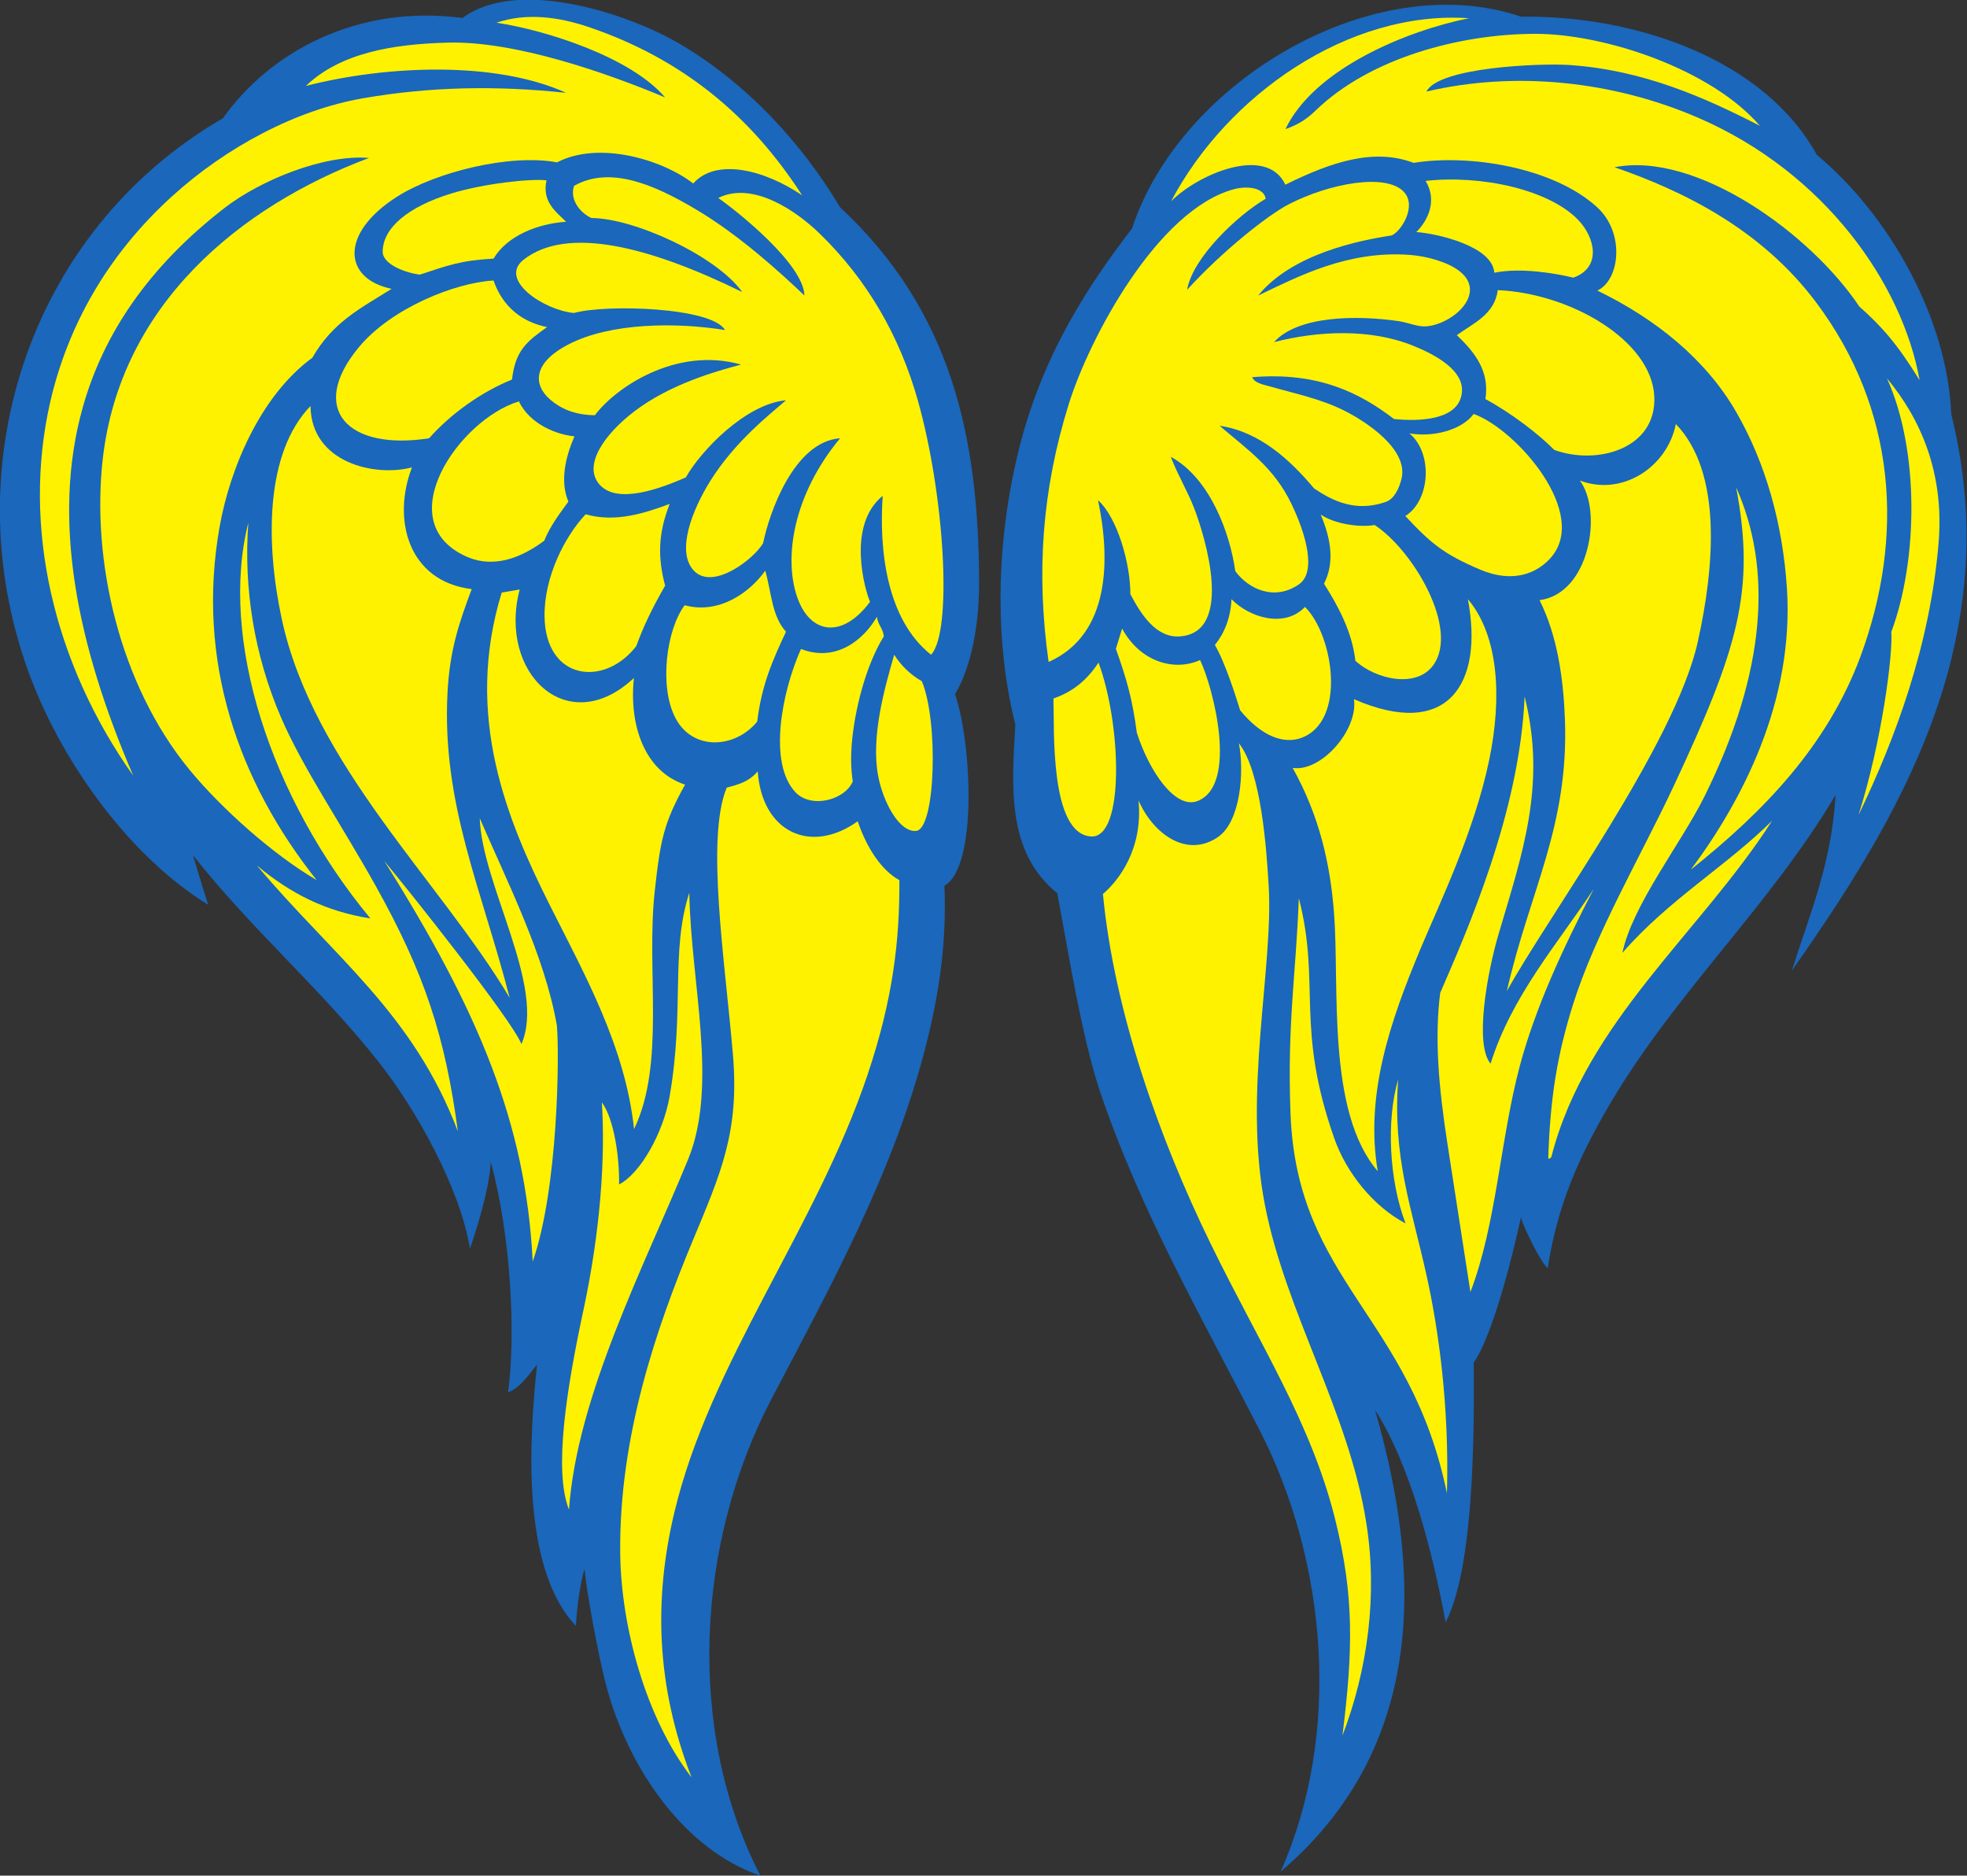
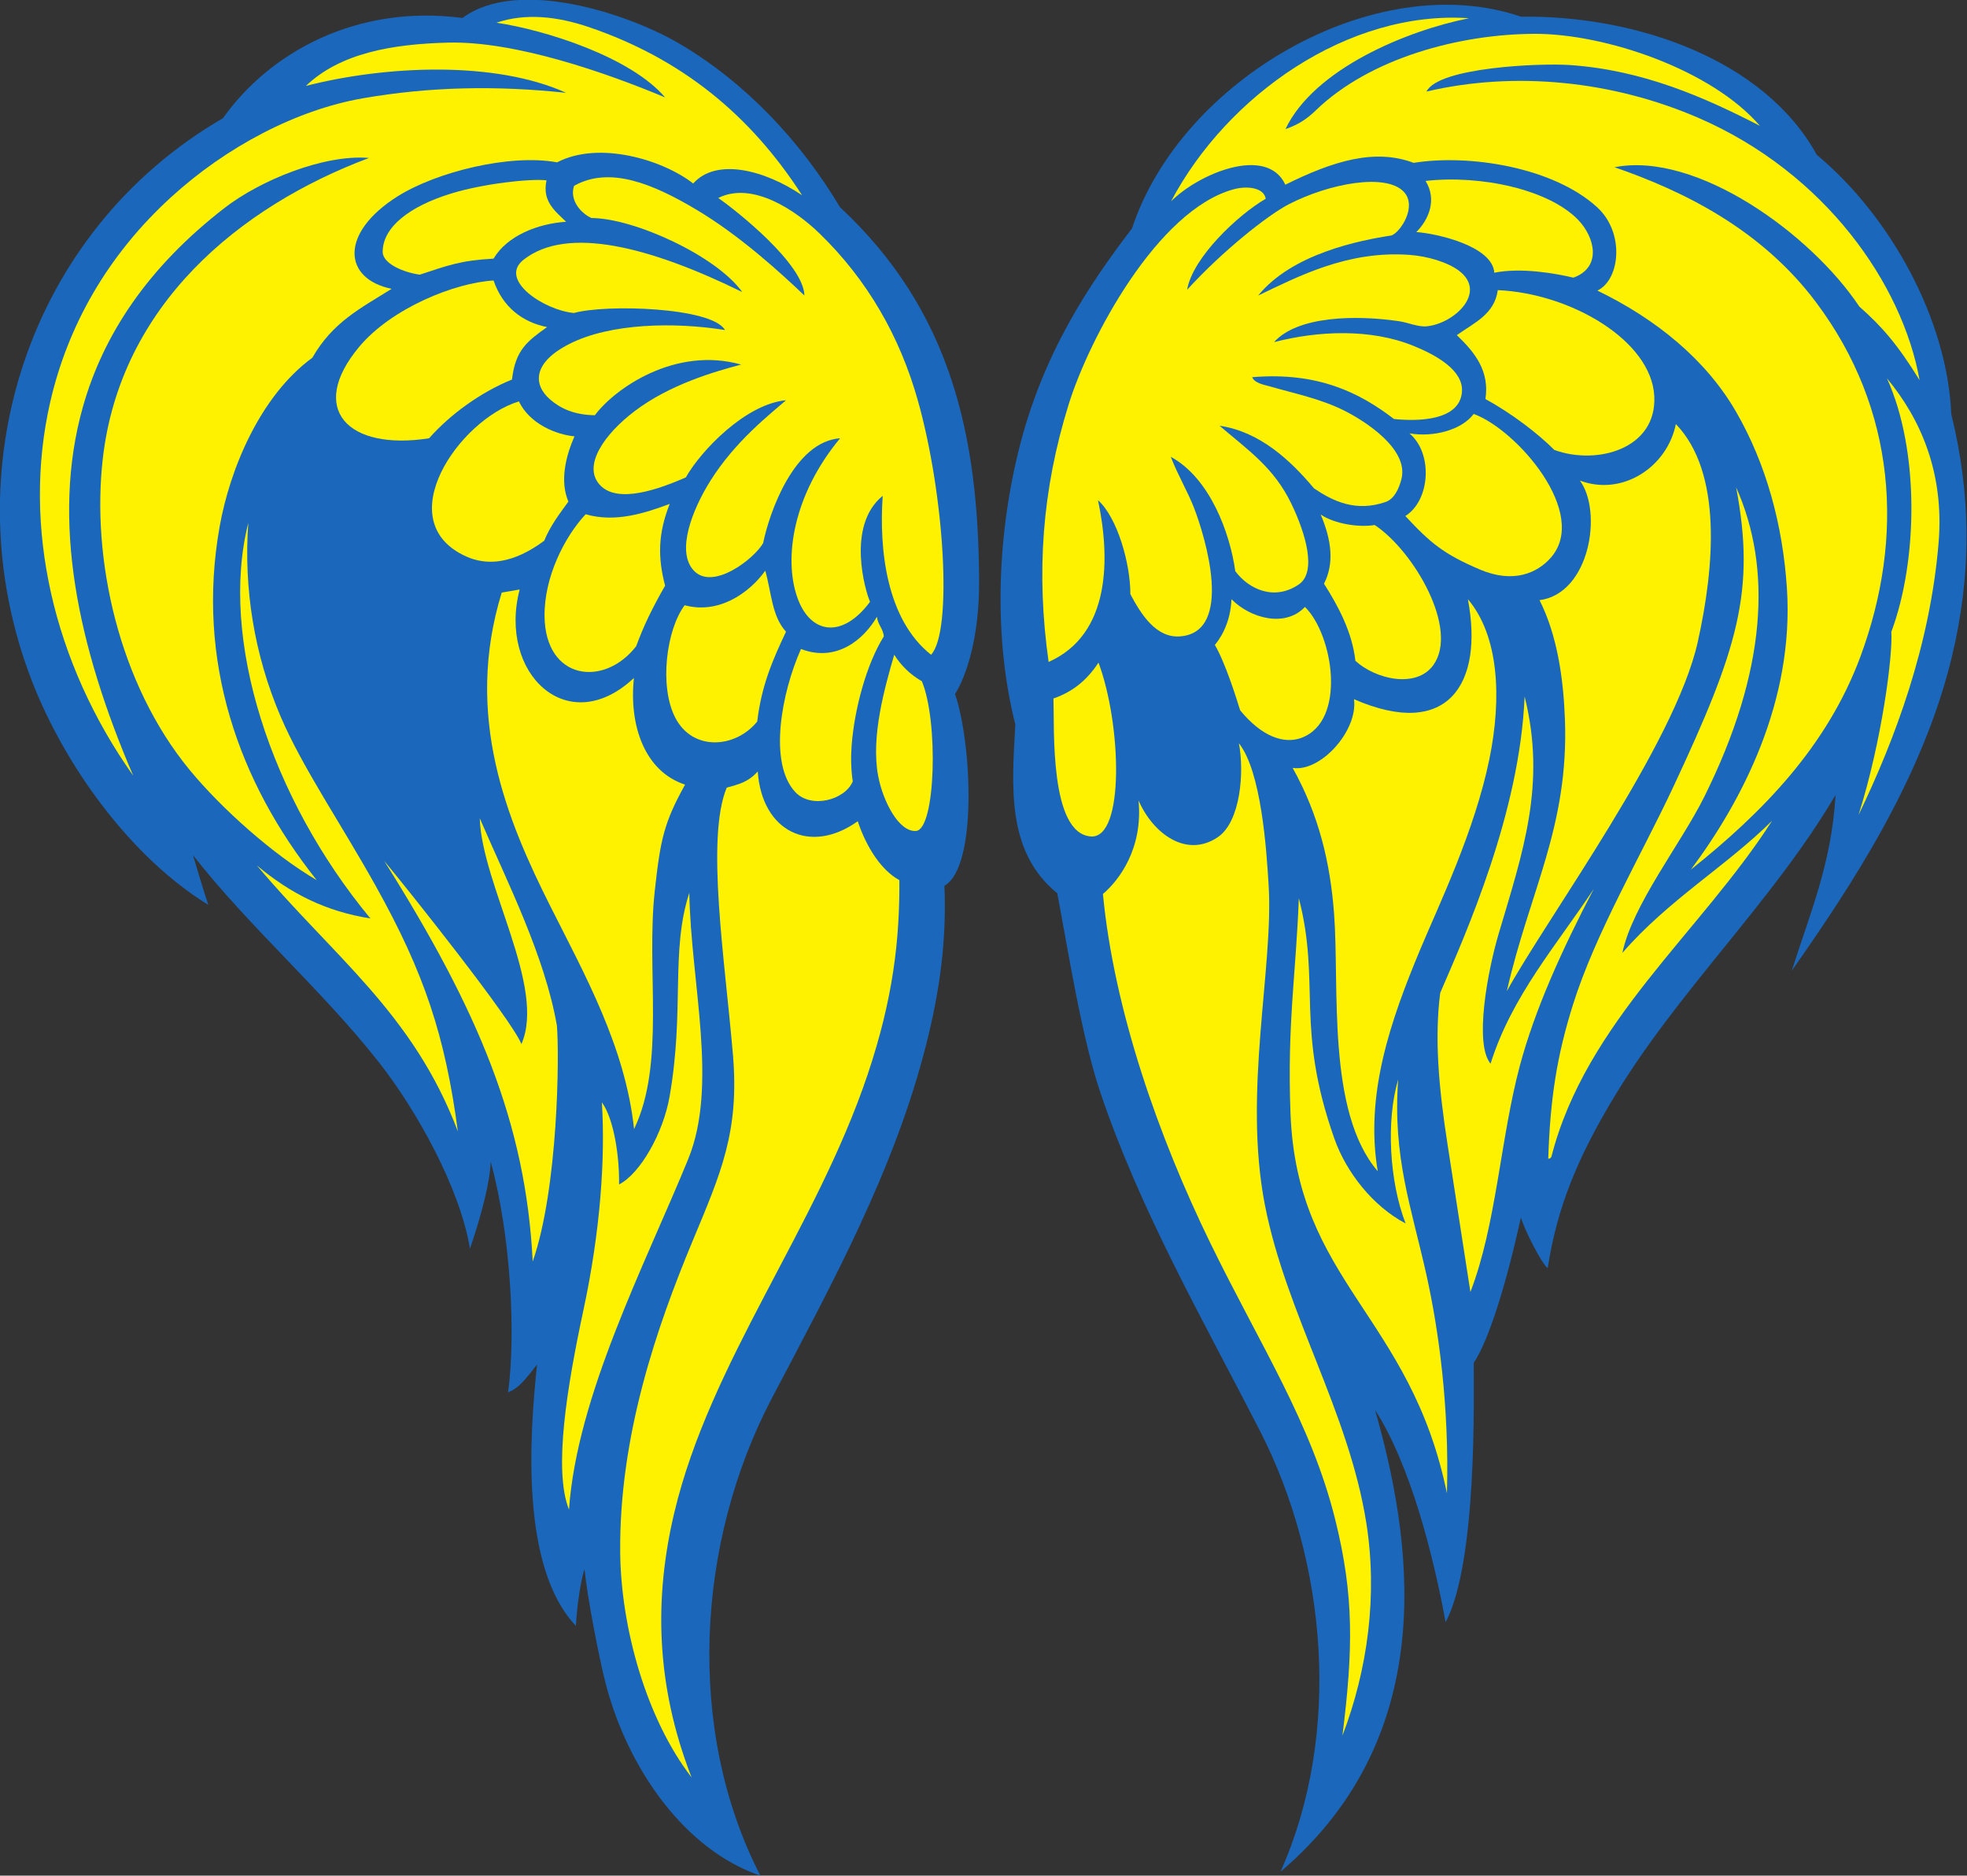
<svg xmlns="http://www.w3.org/2000/svg" viewBox="0 0 717.427 684.013" height="684.013" width="717.427" xml:space="preserve" id="svg2" version="1.1">
  <rect x="0" y="0" width="717.427" height="684.013" fill="#333333" stroke="none" />
  <defs id="defs6" />
  <g transform="matrix(1.333,0,0,-1.333,0,684.013)" id="g10">
    <g transform="scale(0.1)" id="g12">
      <path id="path14" style="fill:#1a67bb;fill-opacity:1;fill-rule:nonzero;stroke:none" d="m 4902.75,2475.86 c 48.96,155.84 108.63,291.49 119.71,480.82 -175.88,-298.24 -435.79,-538.74 -614.58,-840.83 -88.81,-150.06 -147.02,-283.74 -173.06,-453.92 -17.7,13.52 -65.54,109.39 -73.36,138.78 -40.28,-183.5 -88.46,-337.94 -129.04,-397.55 -0.43,-89.08 10.65,-543.758 -76.92,-709.957 -34.14,185.899 -96.62,430.557 -193.02,580.747 97.41,-342.712 189.09,-882.751 -258.73,-1263.216 167.83,375.938 128.02,846.786 -56.9,1207.336 -155.53,303.24 -325.65,598.41 -435.59,922.9 -51.87,153.11 -88.2,387.95 -118.38,546.57 -141.45,114.8 -123.56,297.31 -114.77,461.96 -58.84,232.32 -51.31,503.82 8.62,747.86 65.91,268.41 195.73,458.64 310.71,609.18 133.54,405.5 664.14,715.6 1064.34,579.19 313.51,4.11 665.42,-116.1 809.33,-378 201.3,-167.47 357.25,-450.41 367.89,-709.27 55.59,-224.36 55.53,-443.4 0.57,-668.46 -81.53,-333.83 -278.39,-628.01 -436.82,-854.14 v 0" />
      <path id="path16" style="fill:#1a67bb;fill-opacity:1;fill-rule:evenodd;stroke:none" d="m 610.176,4808.14 c 127.929,180.64 366.66,312.07 655.244,274.06 151.19,112.2 453.57,11.64 592.37,-69.59 181.53,-106.23 333.86,-268.68 440.62,-448.11 303.73,-282.74 379.37,-625.07 380.59,-1024.8 0.46,-149.04 -33.18,-254.7 -65.79,-307.12 46.04,-135.1 61.7,-473.18 -29.04,-524.38 6.02,-151.61 -12.66,-286.97 -50.15,-435.17 C 2447.23,1929.84 2275.61,1617.4 2112.14,1306.55 1905.61,913.828 1874.84,399.551 2080.52,0 1874.98,69.402 1717.64,291.66 1656.9,526.652 c -18.02,69.727 -50.5,238.739 -57.63,312.137 -10.16,-32.812 -20.1,-94.766 -23.52,-155.344 -151.61,158.926 -127.23,517.715 -106.27,714.855 -34.22,-43.78 -50.73,-64.96 -79.28,-75.96 21.11,155.02 8.55,425.31 -47.51,631.03 -1.95,-55.03 -24.35,-143.17 -56.77,-238.13 -27.26,166.04 -146.63,380.3 -251.28,512.67 -156.874,198.45 -350.152,364.78 -506.527,563.72 13.016,-43.13 27.828,-94.07 41.852,-135.75 -214.774,131.91 -394.5,383.67 -483.598,614.96 -219.375,569.45 -14.266,1225.25 523.809,1537.3 v 0" />
      <path id="path18" style="fill:#fff200;fill-opacity:1;fill-rule:evenodd;stroke:none" d="m 1548.94,4877.44 c -194.82,88.4 -493.75,74.75 -711.952,18.91 94.008,89.72 235.512,114.5 389.022,118.43 182.74,4.68 431.63,-81.81 593.84,-149.94 -94.14,110.54 -326.35,184.1 -461.41,204.44 80.59,27.14 167.73,16.95 253.5,-12.28 251.81,-85.81 440.4,-238.8 582.79,-459.93 -102.8,69.58 -234.62,103.28 -298.04,32.33 -83.93,65.29 -258.21,117.56 -372.41,57.8 -128.78,24.05 -330.69,-26.4 -436.35,-92.94 C 928.406,4493.8 938.695,4368.4 1071.6,4341.22 986.508,4287.91 910.57,4250.46 854.625,4152.7 711.117,4047.79 628.852,3847.13 600.996,3690.87 c -65.359,-366.71 51.359,-698.46 265.582,-967.36 -118.363,69.16 -260.168,195.2 -347.765,301.61 -194.18,235.9 -269.071,577.39 -237.485,852.11 48.25,419.65 373.008,688.76 728.382,822.01 C 886.34,4709.72 711.938,4637.92 614.688,4562.7 405.094,4400.58 282.961,4216.74 226.824,4018.25 139.258,3708.62 212.305,3363.36 364.457,3009.36 146.383,3317.02 59.102,3690.74 137.48,4031.8 c 47.43,206.41 155.547,400.86 332.055,561.46 149.637,136.14 340.453,237.38 523.324,269.22 182.581,31.79 364.111,35.39 556.081,14.96 v 0" />
      <path id="path20" style="fill:#fff200;fill-opacity:1;fill-rule:evenodd;stroke:none" d="m 679.379,3701.09 c -12.934,-179.36 16.101,-360.94 88.398,-529.89 59.645,-139.36 163.871,-291 259.683,-462.54 133.75,-239.44 190.53,-411.3 225.36,-672.7 -121.81,323.14 -339.789,477.72 -549.929,727.69 93.05,-77.65 188.972,-125.74 310.509,-144.9 -274.052,330.88 -413.92,765.19 -334.021,1082.34 v 0" />
-       <path id="path22" style="fill:#fff200;fill-opacity:1;fill-rule:evenodd;stroke:none" d="m 849.59,4020.58 c 1.789,-155.87 177.31,-194.74 277.7,-167.81 -54.65,-140.78 -11.73,-311.59 163.33,-333.07 -33.58,-90.58 -59.86,-163.49 -66.16,-283.52 -15.96,-304.39 93.68,-537.48 170.11,-834.79 -185.55,313.72 -538.336,637.65 -623.867,1037.64 -44.14,206.42 -45.476,453.06 78.887,581.55 v 0" />
      <path id="path24" style="fill:#fff200;fill-opacity:1;fill-rule:evenodd;stroke:none" d="m 1350.47,4363.96 c 24.91,-72.76 79.26,-114.14 146.43,-127.38 -53.2,-38.14 -86.59,-61.63 -96.02,-143.54 -86.6,-35.11 -169.65,-95.98 -226.82,-160.66 -222.029,-34.87 -333.255,80 -191.482,249.94 88.712,106.31 262.642,175.77 367.892,181.64 v 0" />
      <path id="path26" style="fill:#fff200;fill-opacity:1;fill-rule:evenodd;stroke:none" d="m 1051.2,2776.25 c 62.52,-75.04 348.54,-433.52 375.54,-501.21 68.14,156.38 -108.01,434.87 -114.07,617.77 76.16,-176.4 177.61,-375.59 211.06,-567.04 7.01,-77.25 3.93,-444.7 -66.15,-645.79 -18.81,378.89 -148.85,686.77 -406.38,1096.27 v 0" />
      <path id="path28" style="fill:#fff200;fill-opacity:1;fill-rule:evenodd;stroke:none" d="m 1495.38,4638.02 c -12.97,-58.82 25.78,-85.64 53.56,-113.4 -77.65,-4.86 -161.83,-38.57 -198.47,-100.8 -90.8,-4.98 -125.34,-18.69 -201.86,-43.84 -45.09,6.14 -101.42,30.29 -101.49,62.3 -0.16,67.47 73.27,124.71 187.59,159.77 88.92,27.27 217.2,41.13 260.67,35.97 v 0" />
      <path id="path30" style="fill:#fff200;fill-opacity:1;fill-rule:evenodd;stroke:none" d="m 1571.86,3937.68 c -24.27,-55.36 -40.41,-122.82 -16.63,-178.56 -24.25,-33.49 -49.48,-66.01 -66.15,-107.11 -84.74,-62.99 -156.19,-69.14 -214.2,-42.73 -211.23,96.14 -18.58,374.57 144.89,423.9 30.54,-63.21 104.8,-91.35 152.09,-95.5 v 0" />
      <path id="path32" style="fill:#fff200;fill-opacity:1;fill-rule:evenodd;stroke:none" d="m 1372.8,3510.25 49.09,8.42 c -59.8,-229.37 131.38,-412.03 312.67,-242.06 -13.87,-128.68 28.7,-255.51 139.89,-291.79 -57.97,-104.74 -67.34,-149.65 -82.85,-290.48 -24.2,-219.67 30.02,-470.73 -56.71,-652.08 -23.66,224.72 -135.2,423.13 -229.72,611.19 -117.18,233.15 -236.6,518.44 -132.37,856.8 v 0" />
      <path id="path34" style="fill:#fff200;fill-opacity:1;fill-rule:evenodd;stroke:none" d="m 2030.91,4332.46 c -71.05,99.4 -296.89,202.31 -412.8,202.44 -33.3,15.76 -59.76,52.54 -47.26,88.2 98.21,54.97 217.04,4.52 333.77,-64.8 120.42,-71.52 232.06,-174.1 296.4,-235.3 -2.25,86.17 -184.49,231.16 -235.79,266.77 94,46.73 212.79,-34.71 276.75,-96.66 132.32,-128.13 220.06,-282.94 269.03,-455.91 73.48,-259.58 96.03,-633.95 36.54,-697.06 -123.31,97.53 -142.34,290.74 -132.3,434.73 -100.31,-81.3 -47.56,-261.25 -34.65,-289.83 -75.46,-101.88 -163.98,-89.26 -199.33,12.68 -37.64,108.52 -10.18,281.04 117.41,434.66 -126.47,-9.17 -194.01,-204.87 -210.57,-286.79 -24.8,-43.37 -137.39,-130.58 -189.5,-75.48 -49.53,52.36 -4.49,166.7 45.22,246.06 68.13,108.75 163.67,182.37 206.8,220.17 -110.61,-10.15 -233.3,-138.45 -274.07,-211.07 -70.64,-30.77 -187.5,-74.43 -236.08,-19.59 -46.71,52.73 13.78,138.58 95.85,200.8 96.31,73.04 218.04,108.04 291.44,127.52 -180.07,50.77 -345.89,-65.64 -400.07,-138.62 -57.86,0.86 -95.32,19.37 -122.97,43.51 -46.09,40.24 -47.88,100.38 53.65,151.8 112.41,56.93 288.21,59.91 425.28,37.81 -35.51,62.63 -326.59,71.07 -413.01,46.65 -81.34,7 -207.85,90.71 -138.27,145.51 120.02,94.54 346.57,35.25 598.53,-88.2 v 0" />
      <path id="path36" style="fill:#fff200;fill-opacity:1;fill-rule:evenodd;stroke:none" d="m 1602.48,3724.47 c 81.93,-23.77 163.34,3.67 229.97,28.35 -32.16,-80.97 -32.87,-146.92 -12.6,-223.66 -36.37,-63.73 -58.99,-110.63 -79,-165.46 -87.34,-113.34 -248.82,-93.75 -250.88,81.75 -1.26,107.51 55.05,217.89 112.51,279.02 v 0" />
      <path id="path38" style="fill:#fff200;fill-opacity:1;fill-rule:evenodd;stroke:none" d="m 1646.86,2115.66 c 33.79,-46.55 48.34,-152.14 46.99,-224.61 57.63,29.22 120.78,139.92 138.31,240.77 41.51,238.86 1.99,395.89 53.89,557.11 4.42,-249.07 79.78,-526.31 -3.17,-729.03 -118.47,-289.51 -304.38,-646.66 -325.99,-958.59 -42.89,107.4 -5.95,334.01 39.64,546.65 45.92,214.19 60.06,413.4 50.33,567.7 v 0" />
      <path id="path40" style="fill:#fff200;fill-opacity:1;fill-rule:evenodd;stroke:none" d="m 2073.3,3020.91 c 11.34,-164.59 143.52,-229.15 273.6,-136.29 24.62,-73.51 65.58,-134.77 113.96,-161.17 0.95,-162.97 -16.98,-323.89 -86.8,-531.6 -142.38,-423.5 -430.55,-784.8 -529.01,-1198.608 -54.92,-230.847 -52.01,-469.687 47.26,-724.551 -124.24,160.735 -193.22,410.469 -195.31,614.297 -3.33,319.032 99.7,616.912 198.02,853.102 77.76,186.81 128.29,299.03 110.43,509.77 -21.99,259.35 -74.54,591.62 -17.03,730.66 30.28,8.6 58.89,14.61 84.88,44.39 v 0" />
      <path id="path42" style="fill:#fff200;fill-opacity:1;fill-rule:evenodd;stroke:none" d="m 1873.41,3475.6 c 92.64,-25.34 176.61,33.11 220.51,94.51 17.44,-61.97 17.86,-124.27 56.71,-166.97 -36.64,-77.77 -66.71,-146.03 -78.76,-245.71 -59.16,-73.11 -175.58,-82 -223.66,9.45 -45.72,86.95 -24.32,243.35 25.2,308.72 v 0" />
      <path id="path44" style="fill:#fff200;fill-opacity:1;fill-rule:evenodd;stroke:none" d="m 2191.58,3355.89 c 97.13,-37.35 171.9,26.04 207.91,88.21 2.22,-21.94 16.65,-31.65 18.9,-53.56 -47.73,-76.33 -80.75,-199.72 -88.2,-299.27 -2.13,-28.46 -2.09,-64.67 3.15,-97.65 -21.69,-51.28 -113.57,-75.14 -156.68,-29.79 -75.16,79.04 -38.16,273.05 14.92,392.06 v 0" />
      <path id="path46" style="fill:#fff200;fill-opacity:1;fill-rule:evenodd;stroke:none" d="m 2446.75,3340.14 c 18.6,-29.54 44.64,-54.98 75.6,-72.45 45.64,-108.93 37.86,-404.94 -15.75,-409.53 -46.61,-3.99 -90.63,79.86 -103.96,151.2 -19.97,107 18,240.76 44.11,330.78 v 0" />
      <path id="path48" style="fill:#fff200;fill-opacity:1;fill-rule:evenodd;stroke:none" d="m 3463.3,4587.66 c -74.27,-42.95 -199.95,-159.89 -215.12,-249 95.32,104.61 220.24,204.18 278.64,234.15 111.28,57.11 264.4,85.26 313.68,34.44 38.05,-39.25 -7.44,-109.77 -32.7,-119.93 -87.69,-13.46 -272.17,-49.82 -365.29,-164.52 109.72,52.39 245.39,123.83 414.96,111.22 47.7,-3.55 103.46,-19.63 134.8,-43.5 77.85,-59.25 -13.21,-144.11 -87.83,-151.81 -24.43,-2.53 -50.61,10.15 -76.98,14 -115.94,16.96 -276.2,15.12 -341.4,-57.25 121.03,31.02 263.14,37.59 380.83,-10.03 62.82,-25.39 138.25,-67.48 133.24,-126.57 -6.67,-78.62 -119.71,-80.68 -186.08,-73.76 -92.16,70.84 -207.14,129.57 -387.96,114.35 6.88,-16.75 32.93,-20.66 49.24,-25.36 66.56,-19.18 137.36,-33.5 201.31,-65.32 59.33,-29.51 178.12,-106.16 158.09,-187.44 -6.18,-25.08 -19.12,-54.78 -43.2,-63.16 -81.62,-28.44 -144.56,2.14 -196.15,37.1 -63.7,76.04 -148.08,155.35 -258.43,171.32 80.35,-68.46 149.03,-115.16 196.43,-213.27 39.92,-82.67 69.73,-187.01 20.58,-220.71 -68,-46.64 -138.48,-11.97 -174.02,36.24 -14.26,103.35 -69.17,254.7 -176.57,312.79 20.35,-51.94 46.35,-95.03 63.33,-138.75 31.13,-80.08 110.46,-340.82 -37.58,-352.52 -65.12,-5.15 -106.61,59.24 -136.32,115.69 0.55,80.74 -34.64,208.62 -88.44,256.92 33.28,-156.97 35.68,-366.8 -135.17,-442.51 -34.39,243.72 -18.08,470.18 54.95,704.86 56.41,181.2 242.8,531.81 451.84,588.36 35.88,9.7 82.07,4.94 87.32,-26.03 v 0" />
      <path id="path50" style="fill:#fff200;fill-opacity:1;fill-rule:evenodd;stroke:none" d="m 2882.44,3220.45 c 56,19.49 93.35,52.76 123.26,98.18 62.93,-168.9 71.97,-481.38 -20.42,-475.63 -114.17,7.1 -100.05,297.65 -102.84,377.45 v 0" />
      <path id="path52" style="fill:#fff200;fill-opacity:1;fill-rule:evenodd;stroke:none" d="m 3115.25,2941.52 c 39.84,-91.21 131.49,-158.84 217.39,-100.06 61.66,42.2 72.52,178.31 57.17,256.49 61.28,-76.92 75.46,-289.34 81.47,-389.21 13.6,-225.41 -70.54,-565.26 -10.31,-873.85 57.95,-296.92 228.89,-564.23 277.34,-868.921 31.66,-199.082 3.88,-402.344 -65.21,-583.02 29.2,234.531 32.36,381.453 -19.44,590.215 -65.98,265.986 -205.2,477.036 -342.46,758.486 -139.59,286.25 -262.9,633.91 -293.39,953.97 43.72,37.35 109.9,123.37 97.44,255.9 v 0" />
-       <path id="path54" style="fill:#fff200;fill-opacity:1;fill-rule:evenodd;stroke:none" d="m 3070.31,3411.76 c 47.73,-88.69 139.92,-118.85 213.32,-86.24 36.21,-75.16 104.72,-341.82 -6.77,-385.52 -61.25,-24.02 -132.91,82.29 -166.31,186.93 -12.37,92.39 -26.91,143.86 -57.32,229.39 l 17.08,55.44 v 0" />
      <path id="path56" style="fill:#fff200;fill-opacity:1;fill-rule:evenodd;stroke:none" d="m 3204.26,4580.64 c 152.8,289.3 484.08,523.43 815.22,500.88 -168.42,-33.47 -423.35,-137.65 -502.25,-303.33 37.54,12.8 60.96,29.96 82.13,50.46 149.81,145.07 396.29,209.71 600.4,210.16 192.08,0.42 483.42,-97.6 615.73,-251.78 -151.04,77.8 -320.08,152.9 -520.78,166.45 -81.49,5.49 -359.01,-6.16 -391.58,-72.56 242.34,56.91 510.44,29.29 744.29,-72.1 347.52,-150.68 558.12,-455.41 604.94,-717.66 -61.73,100.42 -105.06,148.57 -164.9,201.53 -131.89,198.02 -444.79,425.3 -669.83,381.19 189.88,-65.51 401.69,-170.27 550.74,-368.62 221.57,-294.86 242.82,-643.35 122.41,-969.25 -91.39,-247.34 -269.12,-428.06 -464.32,-583.74 139.99,187.73 283.27,460.6 262.8,770.41 -11.45,173.34 -56.79,339.93 -139.36,482.64 -82.58,142.7 -218.83,253.31 -379.21,331.07 61.61,29.08 76.19,157.63 -0.61,227.96 -119.81,109.72 -350.62,146.06 -502.16,121.47 -106.14,40.02 -219.66,5.39 -350.98,-59.72 -50.71,108.79 -236.98,30.35 -312.68,-45.46 v 0" />
      <path id="path58" style="fill:#fff200;fill-opacity:1;fill-rule:evenodd;stroke:none" d="m 3369.55,3492.06 c 49.99,-50.91 145.61,-79.46 201.04,-21.12 77.91,-76.55 114.73,-312.57 -10,-358.28 -46.71,-17.11 -107.16,2.17 -167.37,75.53 -10.59,34.38 -40.77,130.42 -69.08,178.69 25.49,31.23 43.13,73.33 45.41,125.18 v 0" />
      <path id="path60" style="fill:#fff200;fill-opacity:1;fill-rule:evenodd;stroke:none" d="m 3553.84,2674.09 c 60.48,-234.32 -10.47,-352.61 97.31,-657.98 32.48,-92.01 105.42,-184.84 194.76,-231.81 -44.68,115.95 -53.49,281.79 -20.26,394.1 -15.52,-213.03 36.15,-349.41 77.42,-535.24 32.94,-148.27 62.77,-358.85 56,-597.25 -99.71,487.18 -410.81,578.12 -428.07,1039.66 -9.18,245.48 14.97,380.31 22.84,588.52 v 0" />
      <path id="path62" style="fill:#fff200;fill-opacity:1;fill-rule:evenodd;stroke:none" d="m 3704.8,3218.48 c 257.97,-112.39 355.06,43.68 311.61,273.59 84.7,-100 93.39,-269.53 58.6,-438.36 -40.69,-197.46 -137.35,-396.36 -188.1,-517.66 -83.08,-198.64 -152.5,-399.68 -117.16,-608.91 -140.45,163.64 -104.2,503.44 -119.54,705.3 -10.35,136.4 -40.51,267.81 -113.3,398.1 76.61,-12.05 179.18,101.97 167.89,187.94 v 0" />
      <path id="path64" style="fill:#fff200;fill-opacity:1;fill-rule:evenodd;stroke:none" d="m 3613.71,3723.62 c 38.93,-26.08 105.92,-35.69 147.7,-28.56 106.66,-70.7 231.06,-283.62 160.85,-382.68 -46.75,-65.94 -159.25,-39.02 -213.67,11.16 -8.78,78.95 -47.33,150.36 -85.92,210.94 27.94,54.55 21.48,117.11 -8.96,189.14 v 0" />
      <path id="path66" style="fill:#fff200;fill-opacity:1;fill-rule:evenodd;stroke:none" d="m 4171.59,3226.05 c 60.21,-241.11 -5.13,-426.77 -71.15,-649.88 -30.58,-103.32 -67.01,-301.22 -21.98,-354.69 58.11,185.12 181.24,325.02 282.28,477.83 -86.53,-165.7 -160.76,-328.7 -202.2,-483.76 -53.24,-199.18 -64.2,-434.46 -135.25,-618.84 -21.22,137.42 -41.47,268.38 -62.43,402.85 -25.3,162.29 -35.67,294.01 -20.18,415.59 70.99,163.95 218.08,494.08 230.91,810.9 v 0" />
      <path id="path68" style="fill:#fff200;fill-opacity:1;fill-rule:evenodd;stroke:none" d="m 3856.5,3945.76 c 64.5,-11.03 142.14,8.44 175.8,53.16 58.62,-21.14 138.41,-89.49 189.87,-167.72 51.46,-78.23 74.58,-166.34 19.84,-227.01 -35.4,-39.24 -99.8,-70.27 -192.21,-31.08 -100.11,42.45 -135.92,72.97 -204.57,146.57 68.36,42.67 76.16,171.64 11.27,226.08 v 0" />
      <path id="path70" style="fill:#fff200;fill-opacity:1;fill-rule:evenodd;stroke:none" d="m 3875.21,4496.48 c 33.31,33.05 57.67,87.75 25.4,139.93 152.69,17.14 338.83,-24.07 418.1,-107.2 45.44,-47.65 64.57,-129.08 -13.62,-157.46 -48.87,11.61 -143.05,28.38 -216.46,13.48 -4.46,72.71 -156.81,107.43 -213.42,111.25 v 0" />
      <path id="path72" style="fill:#fff200;fill-opacity:1;fill-rule:evenodd;stroke:none" d="m 4098.18,4337.64 c 199.63,-8.84 420.29,-137.76 428.21,-289.92 7.5,-144.11 -156.14,-190.03 -273.55,-147.25 -43.05,43.38 -115.55,99.51 -188.43,139.15 11.36,75.71 -27.05,125.91 -78.32,174.86 46.18,33.22 103.3,56.73 112.09,123.16 v 0" />
      <path id="path74" style="fill:#fff200;fill-opacity:1;fill-rule:evenodd;stroke:none" d="m 4123,2419.92 c 62.27,274.26 169.82,449.33 158.91,743.56 -4.11,110.97 -20.7,229.31 -69.51,325.98 138,18.04 173.08,242.61 110.45,327.15 116.51,-43.76 238.84,36.97 262.56,154.64 127.74,-132.38 105.59,-390.74 60.04,-595.69 -61.98,-278.98 -408.4,-749.24 -522.45,-955.64 v 0" />
      <path id="path76" style="fill:#fff200;fill-opacity:1;fill-rule:evenodd;stroke:none" d="m 4236.3,1961.25 c 5.09,164.41 23.86,282.08 67.39,420.91 61.35,195.67 187.07,409.25 274.47,595.89 176.97,377.91 226.04,536.44 172.18,820.02 98.16,-219.18 85.18,-500.44 -87.44,-847.15 -63.92,-128.36 -195.93,-294.69 -223.83,-426.47 126.01,145.26 284.82,237.54 409.62,361.49 -195.25,-304.64 -508.72,-549.87 -603.36,-917.66 -1.12,-4.02 -3.59,-6.83 -9.03,-7.03 v 0" />
      <path id="path78" style="fill:#fff200;fill-opacity:1;fill-rule:evenodd;stroke:none" d="m 5085.23,2901.61 c 64.26,203.23 94.15,438.02 89.75,501.05 72.81,195.37 77.58,496.53 -11.95,693.65 91.44,-110.18 157.33,-257.62 141.27,-450.38 -23.33,-279.99 -118.19,-534.78 -219.07,-744.32 v 0" />
    </g>
  </g>
</svg>